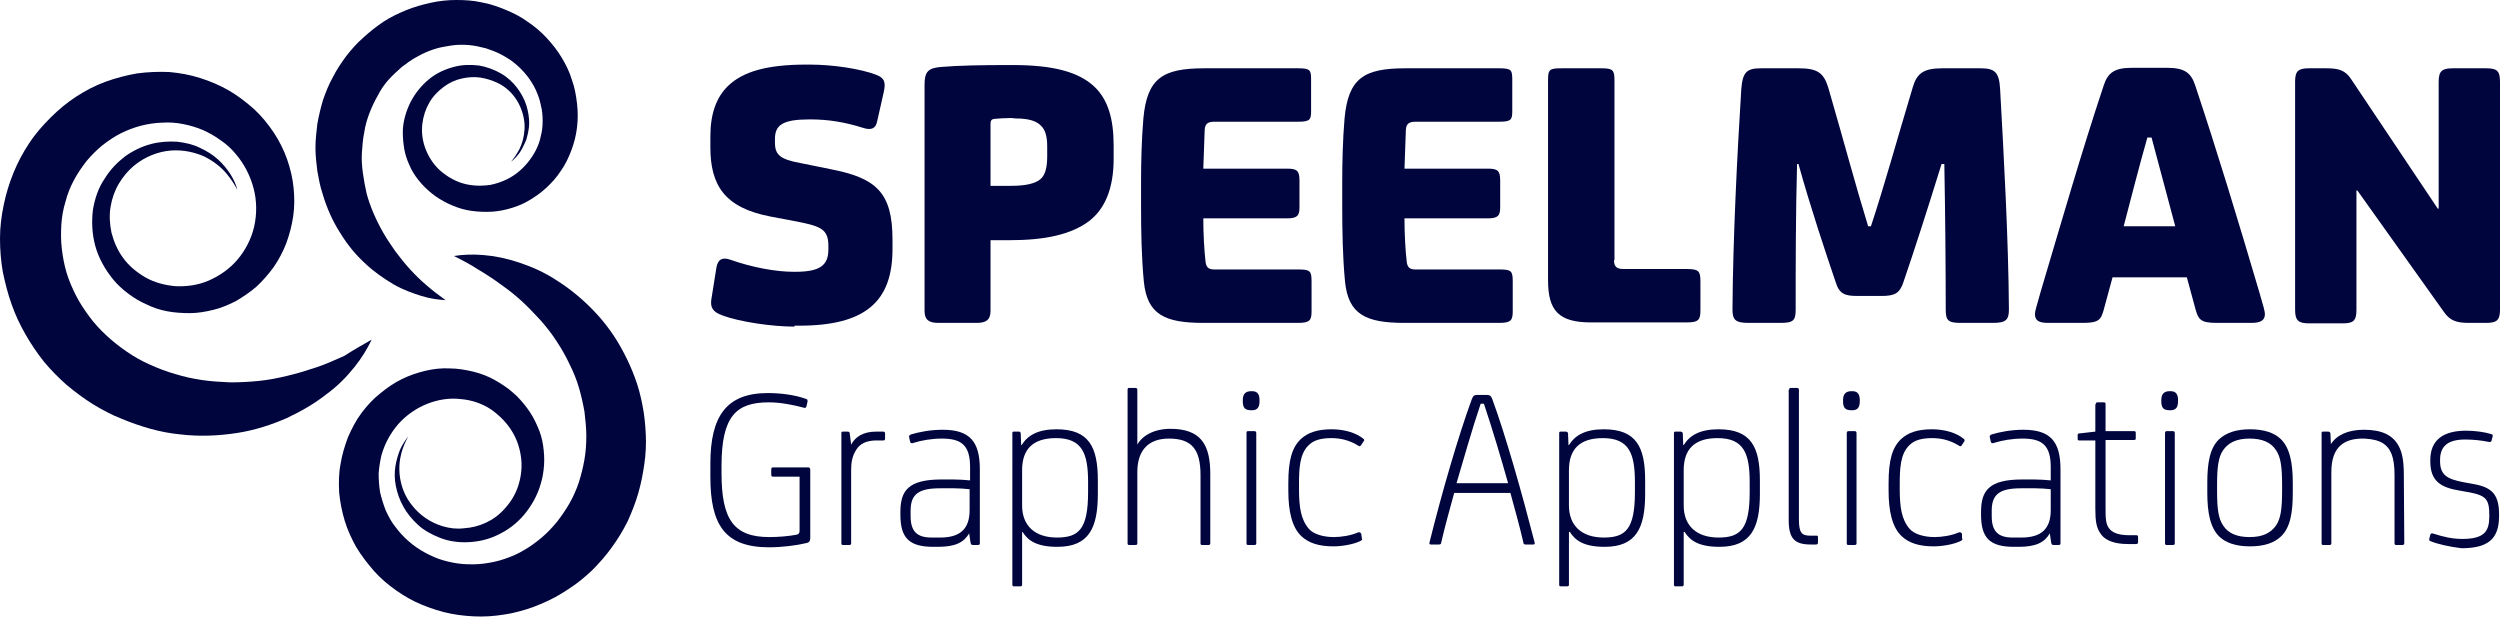
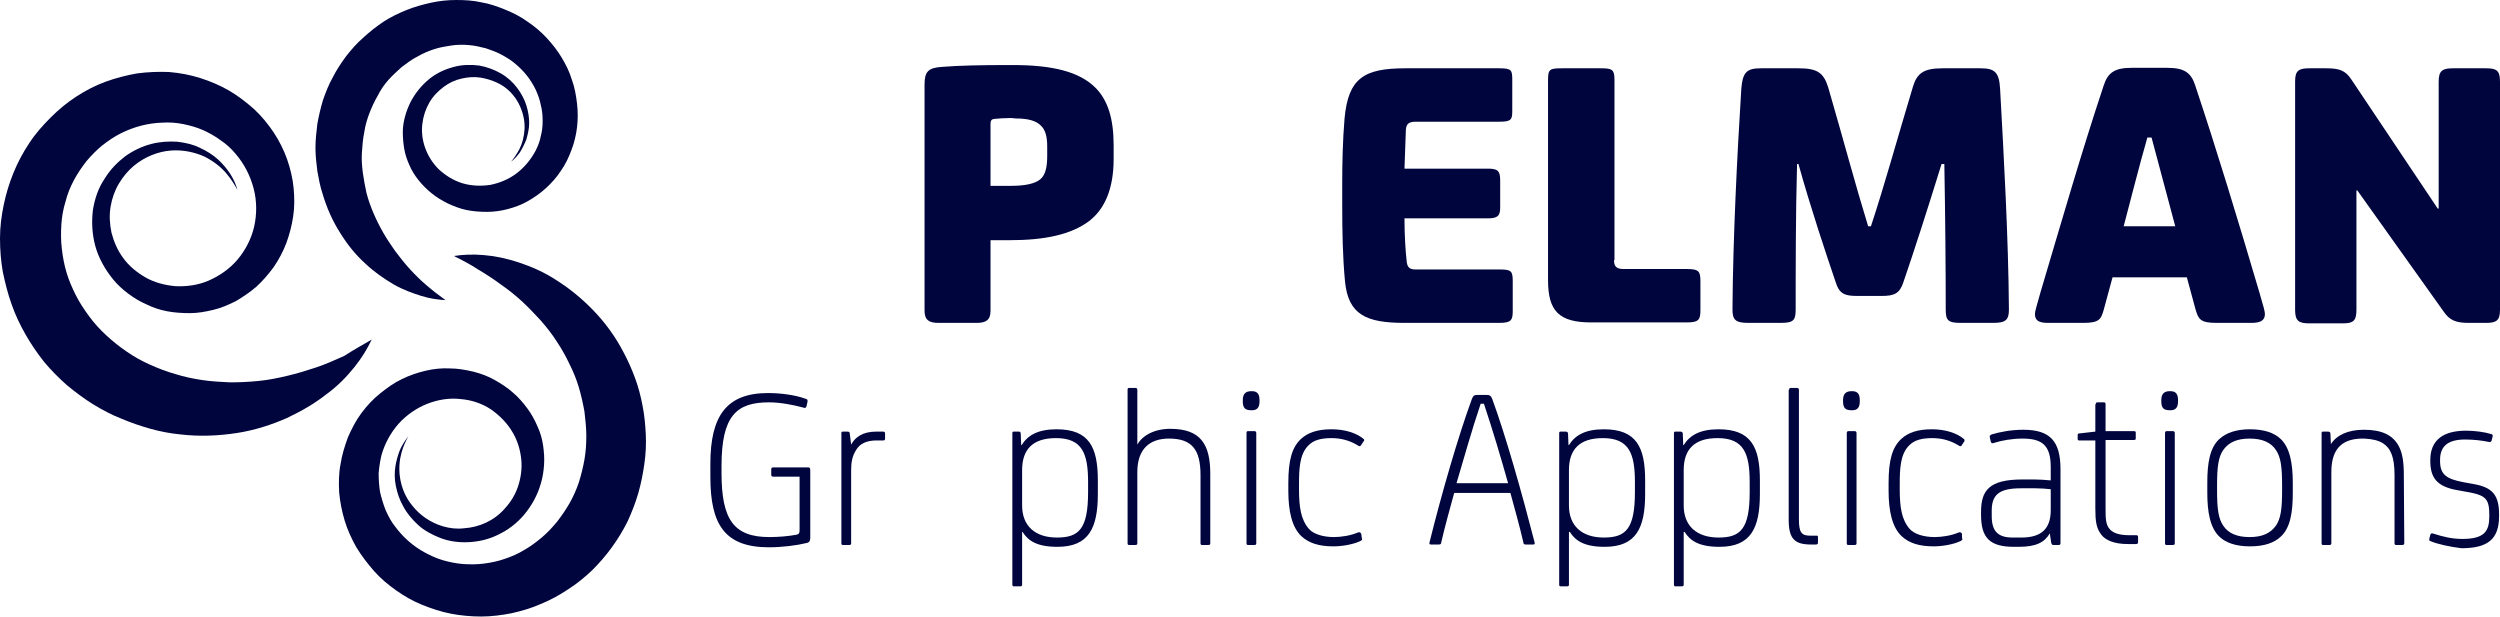
<svg xmlns="http://www.w3.org/2000/svg" version="1.1" id="Layer_1" x="0px" y="0px" viewBox="0 0 538.1 132.7" style="enable-background:new 0 0 538.1 132.7;" xml:space="preserve">
  <style type="text/css">
	.st0{fill:#00053E;}
</style>
  <g>
-     <path class="st0" d="M171,70.3c-4.8,0-11.7-1-15.5-2.4c-2.2-0.8-2.6-1.8-2.4-3.4l1.1-6.9c0.3-1.8,1.3-2.3,3-1.7   c4.8,1.7,9.9,2.6,13.6,2.6h0.4c5.3,0,7.1-1.4,7.1-4.8v-0.8c0-3.6-1.7-4.2-6.7-5.2l-5.8-1.1c-9.9-1.9-12.9-6.8-12.9-14.9v-2.4   c0-4.8,1.3-8.4,3.8-10.8c3.2-3.1,8.4-4.6,16.9-4.6h0.6c5.1,0,11,0.9,14.4,2.2c1.8,0.7,2.1,1.6,1.6,3.8l-1.4,6.2   c-0.3,1.6-1.3,2-3.1,1.4c-3.8-1.2-7.4-1.8-11.2-1.8h-0.3c-5.7,0-7.4,1.2-7.4,4.2v0.8c0,2.7,1.2,3.6,5.5,4.4l6.4,1.3   c9.8,1.9,13.4,4.9,13.4,15.2v2c0,11.2-5.7,16.5-20.1,16.5h-1V70.3z" />
    <path class="st0" d="M213.2,66.9c0,2-1,2.6-3,2.6H202c-2,0-3-0.6-3-2.6V18.2c0-2.8,0.8-3.6,3.7-3.8c3.6-0.3,8.5-0.4,14.3-0.4h1   c8.5,0,14.4,1.4,17.9,5c2.5,2.6,3.8,6.4,3.8,12.3v2.9c0,6.4-1.9,10.8-5.3,13.4c-3.9,2.9-9.5,4.1-17.1,4.1h-4.1L213.2,66.9   L213.2,66.9z M217.6,25.4c-1.2,0-2.7,0.1-3.7,0.2c-0.5,0.1-0.7,0.4-0.7,1V40h4.4c3.2,0,5.2-0.5,6.3-1.4s1.5-2.6,1.5-5v-2.1   c0-2.1-0.4-3.6-1.4-4.5c-1-1-2.7-1.5-5.3-1.5L217.6,25.4L217.6,25.4z" />
-     <path class="st0" d="M259,47c0,3.5,0.2,6.9,0.5,9.5c0.2,1.2,0.8,1.5,1.9,1.5h18c2.6,0,2.9,0.3,2.9,2.6v6.3c0,2-0.3,2.6-2.9,2.6H259   c-8.3,0-12.1-1.8-12.8-8.9c-0.5-5.2-0.6-10.8-0.6-16.3v-5.2c0-3.6,0.1-9,0.5-13.6c0.8-8.7,4.2-10.8,13.1-10.8h20.2   c2.7,0,2.8,0.4,2.8,2.6v6.4c0,2-0.1,2.5-2.8,2.5h-18c-1.5,0-2,0.5-2.1,1.7l-0.3,8.4h18c2.1,0,2.7,0.4,2.7,2.5v5.9   c0,1.8-0.6,2.3-2.7,2.3C277,47,259,47,259,47z" />
    <path class="st0" d="M302.3,47c0,3.5,0.2,6.9,0.5,9.5c0.2,1.2,0.8,1.5,1.9,1.5h18c2.6,0,2.9,0.3,2.9,2.6v6.3c0,2-0.3,2.6-2.9,2.6   h-20.4c-8.3,0-12.1-1.8-12.8-8.9c-0.5-5.2-0.6-10.8-0.6-16.3v-5.2c0-3.6,0.1-9,0.5-13.6c0.8-8.7,4.2-10.8,13.1-10.8h20.2   c2.7,0,2.8,0.4,2.8,2.6v6.4c0,2-0.1,2.5-2.8,2.5h-18c-1.5,0-2,0.5-2.1,1.7l-0.3,8.4h17.9c2.1,0,2.7,0.4,2.7,2.5v5.9   c0,1.8-0.6,2.3-2.7,2.3C320.2,47,302.3,47,302.3,47z" />
    <path class="st0" d="M347.4,56c0,1.3,0.5,1.9,2,1.9H363c2.7,0,3,0.5,3,2.7v6.1c0,2.1-0.3,2.7-3,2.7h-20.5c-7,0-9.3-2.5-9.3-9.1v-43   c0-2.4,0.3-2.6,3-2.6h8.4c2.5,0,2.9,0.3,2.9,2.6V56H347.4z" />
    <path class="st0" d="M417.9,35.3c-3.1,10-5.9,18.7-8.2,25.4c-0.8,2.5-2,3-4.7,3h-5.2c-2.7,0-3.9-0.4-4.7-3   c-2.1-6.2-5.3-15.7-8-25.4h-0.3c-0.3,10.9-0.3,22.7-0.3,31.3c0,2.4-0.5,2.9-3.3,2.9h-6.9c-2.8,0-3.4-0.7-3.4-2.9   c0.1-15.1,1-33.2,1.9-47.5c0.3-3.6,1.2-4.4,4.2-4.4h8.1c4,0,5.4,0.9,6.4,4.1c3.6,12.4,5.8,20.8,8.6,29.9h0.6c3-9.1,5.3-17.6,9-29.9   c0.9-3.1,2.4-4.1,6.4-4.1h8.2c3,0,4,0.8,4.2,4.4c0.8,14.3,1.8,32.4,1.9,47.5c0,2.2-0.6,2.9-3.4,2.9h-6.9c-2.8,0-3.3-0.5-3.3-2.9   c0-8.6-0.1-20.4-0.3-31.3C418.5,35.3,417.9,35.3,417.9,35.3z" />
    <path class="st0" d="M477.1,69.5c-3.5,0-3.9-0.8-4.5-2.8l-1.9-7h-16l-1.9,7c-0.6,2.1-1,2.8-4.5,2.8h-7.4c-1.9,0-2.9-0.4-2.9-1.9   c0-0.6,0.3-1.5,1.2-4.7c4.7-15.8,8.9-30.4,13.6-44.5c0.9-2.8,2.4-3.8,6-3.8h7.7c3.6,0,5.1,1,6,3.8c4.7,14.1,9.1,28.6,13.8,44.5   c0.9,3.1,1.2,4.1,1.2,4.7c0,1.4-1,1.9-2.9,1.9H477.1z M468.2,48.7l-5.1-19.1h-0.9c-1.7,5.9-3.7,13.8-5.1,19.1H468.2z" />
    <path class="st0" d="M507.4,41h-0.2v25.7c0,2.4-0.7,2.9-3,2.9h-7.1c-2.3,0-3.1-0.5-3.1-2.9V17.5c0-2.3,0.8-2.8,3-2.8h3.7   c2.7,0,4.1,0.4,5.4,2.4l18.6,27.8h0.2V17.6c0-2.4,0.8-2.9,3.1-2.9h7.1c2.3,0,3,0.5,3,2.9v49.1c0,2.3-0.8,2.8-3,2.8h-3.7   c-2.7,0-4.1-0.5-5.4-2.4L507.4,41z" />
  </g>
  <g>
    <path class="st0" d="M166.5,102.6c-0.4,0-0.5-0.1-0.5-0.5v-1c0-0.4,0.1-0.5,0.5-0.5h7.4c0.3,0,0.5,0.1,0.5,0.5v14.7   c0,0.6-0.2,1-0.9,1.1c-2,0.5-5.2,0.9-8,0.9c-9.5,0-12.6-4.9-12.6-15.1v-2.9c0-10.3,3.5-15.2,12.4-15.2c2.7,0,5.8,0.4,8,1.2   c0.4,0.1,0.6,0.2,0.5,0.7l-0.2,0.9c-0.1,0.4-0.3,0.5-0.8,0.3c-1.9-0.5-4.7-1.1-7.3-1.1c-7,0-10.2,2.9-10.2,13.7v1.5   c0,10,2.6,13.8,10.3,13.8c2,0,4.2-0.2,5.8-0.5c0.5-0.1,0.7-0.3,0.7-0.9v-11.6H166.5z" />
    <path class="st0" d="M188.7,94.8c-2.2,0-3.6,0.7-4.4,2c-0.9,1.4-1.1,2.8-1.1,4.4v15.7c0,0.3-0.1,0.4-0.4,0.4h-1.4   c-0.2,0-0.3-0.1-0.3-0.4V93.2c0-0.2,0.1-0.3,0.3-0.3h1c0.3,0,0.5,0.1,0.5,0.4l0.3,2.4l0,0c0.9-1.7,2.6-2.8,5.4-2.8h1.5   c0.2,0,0.4,0.1,0.4,0.4v1.1c0,0.3-0.1,0.4-0.4,0.4C190.1,94.8,188.7,94.8,188.7,94.8z" />
-     <path class="st0" d="M208.6,114.8c-1.1,1.9-2.9,2.9-6.7,2.9h-1c-5.2,0-7.1-1.9-7.1-6.9v-0.6c0-4.6,1.7-7,8.9-7h2.5   c1.2,0,2.5,0.1,3.6,0.2v-2.9c0-4.8-2-6.1-6.1-6.1c-2.2,0-4.4,0.4-6,0.9c-0.5,0.2-0.7,0.1-0.8-0.2l-0.2-0.9c-0.1-0.4,0-0.5,0.4-0.7   c1.7-0.5,4.1-1,6.8-1c5.8,0,8,2.5,8,8.5v15.9c0,0.3-0.1,0.4-0.4,0.4h-1.1c-0.3,0-0.4-0.1-0.5-0.5L208.6,114.8L208.6,114.8z    M208.7,105.3c-0.9-0.1-2.2-0.2-3.3-0.2h-3.1c-4.6,0-6.3,1.3-6.3,4.8v1.2c0,3.3,1.4,4.6,4.5,4.6h1.9c4.3,0,6.3-1.9,6.3-5.9   L208.7,105.3L208.7,105.3z" />
    <path class="st0" d="M220,125.8c0,0.3-0.1,0.4-0.4,0.4h-1.4c-0.2,0-0.3-0.1-0.3-0.4V93.2c0-0.2,0.1-0.3,0.3-0.3h1.1   c0.2,0,0.4,0.1,0.4,0.4l0.1,2.5h0.1c1.3-2.1,3.5-3.4,7.5-3.4c7,0,8.9,3.8,8.9,11v2.9c0,7.3-1.9,11.4-8.7,11.4   c-4.4,0-6.3-1.3-7.5-3.2H220V125.8z M220,108.8c0,4.4,2.8,6.9,7.5,6.9s6.7-1.8,6.7-9.8v-2.1c0-6.1-1.2-9.5-6.9-9.5   c-5.1,0-7.3,2.5-7.3,6.9V108.8z" />
    <path class="st0" d="M260.5,116.9c0,0.3-0.1,0.4-0.4,0.4h-1.4c-0.2,0-0.3-0.1-0.3-0.4v-14.6c0-5.5-1.8-7.9-6.8-7.9   c-4.2,0-6.8,2.3-6.8,7.2v15.3c0,0.3-0.1,0.4-0.4,0.4H243c-0.2,0-0.3-0.1-0.3-0.4v-33c0-0.3,0.1-0.4,0.3-0.4h1.4   c0.2,0,0.4,0.1,0.4,0.4v11.8c1.1-2,3.7-3.4,7.1-3.4c6.5,0,8.6,3.3,8.6,9.7L260.5,116.9L260.5,116.9z" />
    <path class="st0" d="M271.1,86.4c0,1.4-0.6,1.9-1.6,1.9h-0.2c-1.3,0-1.8-0.5-1.8-1.9v-0.3c0-1.4,0.7-1.9,1.8-1.9h0.2   c1,0,1.6,0.5,1.6,1.9V86.4z M270.4,116.9c0,0.3-0.1,0.4-0.4,0.4h-1.4c-0.2,0-0.3-0.1-0.3-0.4V93.2c0-0.3,0.1-0.4,0.3-0.4h1.4   c0.2,0,0.4,0.1,0.4,0.4V116.9z" />
    <path class="st0" d="M293.1,115.7c0.2,0.5,0,0.6-0.4,0.8c-1.5,0.7-3.9,1.1-5.7,1.1c-3.1,0-5.3-0.7-6.9-2.2c-2-1.9-2.8-5.3-2.8-9.8   V104c0-5,0.8-7.7,2.7-9.5c1.5-1.4,3.6-2.1,6.6-2.1c2.9,0,5.3,0.8,6.8,2c0.3,0.2,0.3,0.4,0.1,0.6l-0.6,0.9c-0.2,0.2-0.3,0.2-0.6,0   c-1.6-1-3.5-1.6-5.7-1.6c-2.4,0-3.9,0.5-4.9,1.5c-2,1.9-2.1,5.1-2.1,8.6v0.8c0,4,0.4,6.6,2.1,8.6c0.9,1.1,3,1.8,5.4,1.8   c1.5,0,3.6-0.3,5.2-1c0.4-0.1,0.5,0,0.7,0.3L293.1,115.7z" />
    <path class="st0" d="M313,106.1c-0.9,3.3-2,7.2-2.8,10.7c0,0.3-0.2,0.4-0.5,0.4H308c-0.3,0-0.4-0.1-0.3-0.5   c2.6-10.5,6.2-22.9,9.1-30.8c0.3-0.8,0.6-0.9,1.3-0.9h1.7c0.8,0,1.1,0.1,1.4,0.9c2.9,7.9,6.4,20.3,9.1,30.8c0.1,0.4,0,0.5-0.3,0.5   h-1.6c-0.3,0-0.5-0.1-0.5-0.4c-0.8-3.5-1.9-7.4-2.8-10.7H313z M324.6,104c-1.4-5-3.3-11.4-5.2-17.1h-0.7   c-1.9,5.6-3.7,12.1-5.2,17.1H324.6z" />
    <path class="st0" d="M337.7,125.8c0,0.3-0.1,0.4-0.4,0.4h-1.4c-0.2,0-0.3-0.1-0.3-0.4V93.2c0-0.2,0.1-0.3,0.3-0.3h1.1   c0.2,0,0.5,0.1,0.5,0.4l0.1,2.5h0.1c1.3-2.1,3.5-3.4,7.5-3.4c7,0,8.9,3.8,8.9,11v2.9c0,7.3-1.9,11.4-8.7,11.4   c-4.4,0-6.3-1.3-7.5-3.2h-0.2V125.8z M337.7,108.8c0,4.4,2.8,6.9,7.5,6.9s6.7-1.8,6.7-9.8v-2.1c0-6.1-1.2-9.5-6.9-9.5   c-5.1,0-7.3,2.5-7.3,6.9L337.7,108.8L337.7,108.8z" />
    <path class="st0" d="M362.4,125.8c0,0.3-0.1,0.4-0.4,0.4h-1.4c-0.2,0-0.3-0.1-0.3-0.4V93.2c0-0.2,0.1-0.3,0.3-0.3h1.1   c0.2,0,0.5,0.1,0.5,0.4l0.1,2.5h0.1c1.3-2.1,3.5-3.4,7.5-3.4c7,0,8.9,3.8,8.9,11v2.9c0,7.3-1.9,11.4-8.7,11.4   c-4.4,0-6.3-1.3-7.5-3.2h-0.2V125.8z M362.4,108.8c0,4.4,2.8,6.9,7.5,6.9s6.7-1.8,6.7-9.8v-2.1c0-6.1-1.2-9.5-6.9-9.5   c-5.1,0-7.3,2.5-7.3,6.9L362.4,108.8L362.4,108.8z" />
    <path class="st0" d="M385.1,83.9c0-0.3,0.1-0.4,0.3-0.4h1.4c0.2,0,0.4,0.1,0.4,0.4v27.9c0,2.9,0.6,3.5,2.5,3.5h1.3   c0.2,0,0.3,0,0.3,0.3v1.2c0,0.2-0.1,0.4-0.4,0.4h-1.1c-3.5,0-4.8-1.2-4.8-5.3v-28H385.1z" />
    <path class="st0" d="M400.3,86.4c0,1.4-0.6,1.9-1.6,1.9h-0.2c-1.3,0-1.8-0.5-1.8-1.9v-0.3c0-1.4,0.7-1.9,1.8-1.9h0.2   c1,0,1.6,0.5,1.6,1.9V86.4z M399.6,116.9c0,0.3-0.1,0.4-0.4,0.4h-1.4c-0.2,0-0.3-0.1-0.3-0.4V93.2c0-0.3,0.2-0.4,0.3-0.4h1.4   c0.2,0,0.4,0.1,0.4,0.4V116.9z" />
    <path class="st0" d="M422.3,115.7c0.2,0.5,0,0.6-0.4,0.8c-1.5,0.7-3.9,1.1-5.7,1.1c-3.1,0-5.3-0.7-6.9-2.2c-2-1.9-2.8-5.3-2.8-9.8   V104c0-5,0.8-7.7,2.7-9.5c1.5-1.4,3.6-2.1,6.6-2.1c2.9,0,5.3,0.8,6.8,2c0.3,0.2,0.3,0.4,0.2,0.6l-0.6,0.9c-0.1,0.2-0.3,0.2-0.6,0   c-1.6-1-3.5-1.6-5.7-1.6c-2.4,0-3.9,0.5-4.9,1.5c-2,1.9-2.1,5.1-2.1,8.6v0.8c0,4,0.4,6.6,2.1,8.6c0.9,1.1,3,1.8,5.4,1.8   c1.5,0,3.6-0.3,5.2-1c0.4-0.1,0.5,0,0.7,0.3L422.3,115.7z" />
    <path class="st0" d="M441.2,114.8c-1.1,1.9-2.9,2.9-6.7,2.9h-1c-5.2,0-7.1-1.9-7.1-6.9v-0.6c0-4.6,1.7-7,8.9-7h2.5   c1.2,0,2.5,0.1,3.6,0.2v-2.9c0-4.8-2-6.1-6.1-6.1c-2.2,0-4.4,0.4-6,0.9c-0.5,0.2-0.7,0.1-0.8-0.2l-0.2-0.9c-0.1-0.4,0-0.5,0.4-0.7   c1.7-0.5,4.1-1,6.8-1c5.8,0,8,2.5,8,8.5v15.9c0,0.3-0.1,0.4-0.4,0.4H442c-0.3,0-0.4-0.1-0.5-0.5L441.2,114.8L441.2,114.8z    M441.4,105.3c-0.9-0.1-2.2-0.2-3.3-0.2H435c-4.6,0-6.3,1.3-6.3,4.8v1.2c0,3.3,1.4,4.6,4.5,4.6h1.9c4.3,0,6.3-1.9,6.3-5.9V105.3z" />
    <path class="st0" d="M451.1,87c0-0.3,0.1-0.4,0.4-0.4h1.3c0.3,0,0.4,0.1,0.4,0.4v5.8h6.1c0.3,0,0.4,0.1,0.4,0.3v1.3   c0,0.2-0.1,0.3-0.4,0.3h-6.1v14.5c0,2.3,0,3.7,0.9,4.7c0.7,0.8,2,1.3,4.2,1.3h1.5c0.3,0,0.4,0.1,0.4,0.4v1.1c0,0.2-0.1,0.4-0.4,0.4   H458c-2.9,0-4.8-0.8-5.7-2c-1.1-1.4-1.3-2.9-1.3-5.7V94.8h-3.5c-0.2,0-0.3-0.1-0.3-0.3v-0.9c0-0.2,0.1-0.3,0.3-0.3l3.5-0.4V87   H451.1z" />
    <path class="st0" d="M468.8,86.4c0,1.4-0.6,1.9-1.6,1.9H467c-1.3,0-1.8-0.5-1.8-1.9v-0.3c0-1.4,0.7-1.9,1.8-1.9h0.2   c1,0,1.6,0.5,1.6,1.9V86.4z M468.1,116.9c0,0.3-0.1,0.4-0.4,0.4h-1.4c-0.2,0-0.3-0.1-0.3-0.4V93.2c0-0.3,0.2-0.4,0.3-0.4h1.4   c0.2,0,0.4,0.1,0.4,0.4V116.9z" />
    <path class="st0" d="M493.5,106.1c0,4.1-0.5,7.6-2.7,9.5c-1.3,1.2-3.4,2-6.5,2s-5.2-0.8-6.5-2c-2.1-1.9-2.7-5.4-2.7-9.5v-2.2   c0-4.1,0.5-7.6,2.7-9.5c1.4-1.2,3.4-2,6.5-2s5.2,0.8,6.5,2c2.1,1.9,2.7,5.4,2.7,9.5V106.1z M477.2,105.5c0,4.1,0.3,6.1,1.3,7.6   c1.1,1.7,3,2.5,5.7,2.5s4.5-0.8,5.7-2.5c1-1.5,1.3-3.5,1.3-7.6v-1c0-4.1-0.3-6.1-1.3-7.6c-1.1-1.7-3-2.5-5.7-2.5s-4.5,0.8-5.7,2.5   c-1,1.5-1.3,3.5-1.3,7.6V105.5z" />
    <path class="st0" d="M517.5,116.9c0,0.3-0.2,0.4-0.4,0.4h-1.4c-0.2,0-0.3-0.1-0.3-0.4v-14.6c0-3.9-0.8-5.8-2.5-6.9   c-1-0.6-2.2-0.9-4-1c-4.4-0.1-7.1,1.8-7.1,7.2v15.3c0,0.3-0.1,0.4-0.4,0.4H500c-0.2,0-0.3-0.1-0.3-0.4V93.2c0-0.2,0.1-0.3,0.3-0.3   h1.1c0.2,0,0.5,0.1,0.5,0.4l0.1,2.3l0,0c1.2-1.9,3.6-3.1,7.1-3.1c3.8,0,6.2,1.1,7.5,3.5c0.8,1.5,1.1,3.4,1.1,6.2L517.5,116.9   L517.5,116.9z" />
    <path class="st0" d="M523.2,116.5c-0.3-0.1-0.4-0.2-0.3-0.6l0.2-0.8c0.1-0.3,0.3-0.4,0.8-0.2c1.9,0.6,3.8,1.1,6.1,1.1   c4.8,0,5.8-1.7,5.8-4.9v-0.2c0-3.5-0.7-4.3-4.7-5l-2.2-0.4c-4.6-0.8-5.8-2.9-5.8-6.3V99c0-4.3,2.8-6.3,7.7-6.3c1.9,0,4,0.3,5.3,0.7   c0.4,0.1,0.5,0.2,0.4,0.6l-0.2,0.8c-0.1,0.3-0.2,0.4-0.7,0.3c-1.5-0.3-3.2-0.5-5-0.5c-3.8,0-5.4,1.5-5.4,4.4v0.2   c0,2.9,1.3,3.9,5.1,4.6l2.2,0.4c3.9,0.7,5.4,2.3,5.4,6.5v0.4c0,5-2.5,6.9-8.1,6.9C527.3,117.7,524.6,117.1,523.2,116.5z" />
  </g>
  <g>
    <path class="st0" d="M95.9,64.6c-1.6-0.1-3.3-0.3-5.2-0.9c-1.9-0.6-3.9-1.3-6-2.5c-2-1.2-4.1-2.6-6.1-4.5c-2-1.8-3.8-4-5.4-6.6   c-1.6-2.5-2.9-5.4-3.8-8.5c-0.5-1.5-0.8-3.1-1.1-4.8c-0.2-1.6-0.4-3.3-0.4-5c0-1.7,0.2-3.4,0.4-5.1c0.3-1.7,0.7-3.4,1.2-5.1   c0.6-1.7,1.2-3.3,2.1-4.9c0.8-1.6,1.8-3.1,2.9-4.6c1.1-1.4,2.3-2.8,3.7-4c1.3-1.2,2.8-2.4,4.3-3.4s3.2-1.8,4.9-2.5   c1.7-0.7,3.5-1.2,5.3-1.6C94.5,0.2,96.3,0,98.2,0c1.8,0,3.7,0.1,5.4,0.5c1.8,0.3,3.5,0.9,5.2,1.6s3.3,1.5,4.8,2.6   c1.5,1,2.9,2.2,4.1,3.5s2.3,2.7,3.2,4.2c0.9,1.5,1.7,3.1,2.2,4.8c0.6,1.6,0.9,3.4,1.1,5.1s0.2,3.4,0,5.1s-0.6,3.3-1.2,4.9   c-0.6,1.6-1.3,3.1-2.3,4.5c-0.9,1.4-2,2.6-3.2,3.7c-1.2,1.1-2.5,2-3.9,2.8s-2.8,1.3-4.3,1.7s-3,0.6-4.5,0.6s-2.9-0.1-4.4-0.4   c-1.4-0.3-2.7-0.8-4-1.4c-1.2-0.6-2.4-1.3-3.5-2.2c-1-0.8-2-1.8-2.8-2.8s-1.5-2.1-2-3.3c-0.5-1.1-0.9-2.3-1.1-3.5   c-0.2-1.2-0.3-2.4-0.3-3.6s0.2-2.3,0.5-3.4s0.7-2.1,1.2-3.1c1-1.9,2.4-3.6,4-4.9c1.6-1.3,3.4-2.1,5.3-2.6c1.8-0.5,3.7-0.5,5.4-0.3   c1.7,0.3,3.3,0.9,4.7,1.7c1.4,0.8,2.6,1.9,3.5,3.1s1.6,2.5,2,3.8s0.6,2.6,0.6,3.8c0,1.2-0.3,2.4-0.6,3.5c-0.4,1-0.9,2-1.4,2.8   c-0.6,0.8-1.2,1.5-1.9,2c0.6-0.7,1.2-1.6,1.8-2.7c0.6-1.2,1-2.6,1.1-4.3c0.1-1.7-0.3-3.6-1.2-5.4c-0.9-1.8-2.5-3.6-4.7-4.6   c-1.1-0.5-2.3-0.9-3.6-1.1c-1.3-0.2-2.7-0.1-4,0.2c-1.4,0.3-2.7,0.9-3.9,1.8c-1.2,0.9-2.3,2-3.1,3.4c-0.8,1.4-1.3,2.9-1.5,4.6   s0,3.4,0.6,5.1c0.6,1.7,1.6,3.3,2.9,4.6c1.4,1.3,3.1,2.4,5,3s4,0.7,6.1,0.4c2-0.4,4-1.2,5.7-2.5s3.1-3,4.1-4.9c0.5-1,0.9-2,1.1-3.1   c0.3-1.1,0.4-2.2,0.4-3.3c0-1.1-0.1-2.3-0.4-3.4c-0.2-1.1-0.6-2.2-1.1-3.3c-1-2.1-2.5-4-4.3-5.5c-0.9-0.8-1.9-1.4-3-2   s-2.2-1-3.4-1.4c-1.2-0.3-2.4-0.6-3.7-0.7c-1.3-0.1-2.5-0.1-3.8,0.1c-1.3,0.2-2.5,0.4-3.7,0.8c-1.2,0.4-2.4,0.9-3.6,1.6   c-1.2,0.6-2.2,1.4-3.3,2.2c-1,0.9-2,1.8-2.9,2.8s-1.7,2.2-2.3,3.4c-0.7,1.2-1.3,2.5-1.8,3.8s-0.9,2.7-1.1,4.1   c-0.3,1.4-0.4,2.9-0.5,4.3c-0.1,1.5,0,2.9,0.2,4.4s0.5,3,0.8,4.4c0.4,1.5,0.9,2.9,1.5,4.3c0.6,1.4,1.3,2.8,2.1,4.2   c0.8,1.4,1.7,2.7,2.6,4c1,1.3,2,2.6,3.1,3.8s2.3,2.4,3.6,3.5C93.2,62.6,94.5,63.6,95.9,64.6" />
    <path class="st0" d="M80,73.1C79.1,75,77.9,77,76.3,79s-3.6,4.1-6.1,5.9c-2.4,1.9-5.3,3.6-8.5,5.1c-3.2,1.4-6.8,2.6-10.7,3.2   s-8,0.8-12.2,0.3c-2.1-0.2-4.2-0.6-6.4-1.2c-2.1-0.6-4.2-1.3-6.3-2.2C24,89.3,22,88.2,20,87c-1.9-1.2-3.8-2.6-5.6-4.1   c-1.7-1.5-3.4-3.2-4.9-5C8,76,6.7,74.1,5.5,72s-2.2-4.2-3-6.5c-0.8-2.2-1.4-4.6-1.9-7C0.2,56.2,0,53.8,0,51.3   c0-2.4,0.3-4.8,0.8-7.2s1.2-4.7,2.1-6.9s2-4.3,3.4-6.4c1.3-2,2.9-3.8,4.6-5.5s3.5-3.2,5.5-4.5s4.1-2.4,6.3-3.2   c2.2-0.8,4.5-1.4,6.8-1.8c2.3-0.3,4.6-0.4,6.9-0.3c2.3,0.2,4.5,0.6,6.7,1.3c2.2,0.7,4.3,1.6,6.2,2.7s3.7,2.5,5.4,4   c1.6,1.5,3,3.2,4.2,5s2.2,3.8,2.9,5.8s1.2,4.1,1.4,6.2c0.2,2.1,0.2,4.1-0.1,6.1s-0.8,3.9-1.5,5.8c-0.7,1.8-1.6,3.5-2.7,5.1   c-1.1,1.5-2.3,2.9-3.7,4.2c-1.4,1.2-2.9,2.2-4.4,3.1c-1.6,0.8-3.2,1.5-4.9,1.9s-3.3,0.7-5,0.7S37.6,67.3,36,67   c-1.6-0.3-3.1-0.8-4.5-1.5c-1.4-0.6-2.7-1.4-3.9-2.3c-1.2-0.9-2.3-1.9-3.2-3c-1.8-2.2-3.2-4.7-3.9-7.3c-0.7-2.6-0.8-5.2-0.5-7.7   c0.4-2.5,1.2-4.8,2.5-6.7c1.2-2,2.8-3.6,4.5-4.9c1.7-1.2,3.6-2.1,5.5-2.6c1.9-0.5,3.8-0.6,5.6-0.5c1.8,0.2,3.5,0.6,4.9,1.3   c1.5,0.7,2.8,1.5,3.9,2.5c1.1,1,2,2.1,2.7,3.2c0.7,1.1,1.2,2.2,1.5,3.4c-0.5-1-1.3-2.3-2.4-3.6C47.6,36,46,34.7,44,33.7   c-2-0.9-4.5-1.5-7.2-1.3s-5.6,1.3-8,3.3c-1.2,1-2.3,2.3-3.2,3.8c-0.9,1.5-1.5,3.2-1.8,5s-0.2,3.7,0.2,5.6c0.5,1.9,1.3,3.8,2.5,5.4   c1.2,1.7,2.9,3.1,4.8,4.2c1.9,1.1,4.2,1.7,6.5,1.9c2.3,0.1,4.8-0.2,7.1-1.2s4.5-2.5,6.2-4.5s3-4.5,3.6-7.1c0.6-2.7,0.6-5.5-0.1-8.2   c-0.7-2.7-2-5.3-3.9-7.5c-0.9-1.1-2-2.1-3.2-2.9c-1.2-0.9-2.5-1.6-3.8-2.2c-1.4-0.6-2.8-1-4.3-1.3s-3-0.4-4.5-0.3   c-3.1,0.1-6.1,0.9-8.9,2.3c-1.4,0.7-2.7,1.6-4,2.6c-1.2,1-2.4,2.2-3.4,3.4c-1,1.3-1.9,2.6-2.7,4.1s-1.4,3-1.8,4.6   c-0.5,1.6-0.8,3.3-0.9,5c-0.1,1.7-0.1,3.4,0.1,5.1c0.2,1.7,0.5,3.4,1,5.1c0.5,1.7,1.2,3.3,2,4.9c0.8,1.6,1.8,3.1,2.9,4.6   s2.3,2.8,3.7,4.1c1.4,1.3,2.8,2.4,4.4,3.5s3.2,2,5,2.8s3.6,1.5,5.4,2c1.9,0.6,3.8,1,5.8,1.3s4,0.4,6,0.5c2.1,0,4.1-0.1,6.1-0.3   c2.1-0.2,4.1-0.6,6.2-1.1c2.1-0.5,4.1-1.1,6.2-1.8c2.1-0.7,4.1-1.6,6.1-2.5C76.1,75.3,78.1,74.2,80,73.1" />
    <path class="st0" d="M97.7,55.1c1.9-0.3,4-0.4,6.4-0.2s4.9,0.7,7.6,1.6c2.7,0.9,5.5,2.1,8.2,3.9c2.7,1.7,5.4,3.9,7.9,6.5   c2.5,2.6,4.7,5.6,6.5,9.1c0.9,1.7,1.7,3.5,2.4,5.4s1.2,3.8,1.6,5.9c0.4,2,0.6,4.1,0.7,6.2c0.1,2.1,0,4.2-0.3,6.3   c-0.3,2.1-0.7,4.2-1.3,6.3c-0.6,2.1-1.4,4.1-2.3,6.1c-1,2-2.1,3.8-3.4,5.6c-1.3,1.8-2.7,3.4-4.3,5c-1.6,1.5-3.3,2.9-5.2,4.1   c-1.8,1.2-3.8,2.3-5.8,3.1c-2,0.9-4.1,1.5-6.3,2c-2.1,0.4-4.3,0.7-6.5,0.7s-4.4-0.2-6.5-0.6c-2.1-0.4-4.2-1.1-6.2-1.9   c-2-0.8-3.9-1.9-5.6-3.1c-1.7-1.2-3.4-2.6-4.8-4.2s-2.7-3.3-3.8-5.1c-1-1.8-1.9-3.7-2.5-5.7s-1-4-1.2-6.1c-0.1-2-0.1-4.1,0.3-6.1   c0.3-2,0.9-3.9,1.6-5.8c0.8-1.8,1.7-3.6,2.9-5.2c1.2-1.6,2.5-3,4-4.2s3-2.3,4.7-3.1c1.6-0.8,3.4-1.4,5.1-1.8s3.5-0.6,5.2-0.5   c1.7,0,3.4,0.3,5.1,0.7c1.6,0.4,3.2,1,4.6,1.8s2.8,1.7,3.9,2.7c1.2,1,2.2,2.2,3.1,3.4c0.9,1.2,1.6,2.5,2.2,3.9   c0.6,1.3,1,2.7,1.2,4.1s0.3,2.8,0.2,4.2c-0.1,1.4-0.3,2.7-0.7,4c-0.7,2.5-2,4.8-3.6,6.7c-1.6,1.9-3.5,3.3-5.6,4.3   c-2,1-4.2,1.5-6.4,1.6c-2.1,0.1-4.2-0.2-6-0.9c-1.8-0.7-3.5-1.6-4.8-2.8c-1.3-1.2-2.4-2.5-3.2-4c-0.8-1.4-1.3-2.9-1.6-4.4   c-0.3-1.5-0.3-2.9-0.1-4.2c0.2-1.3,0.6-2.6,1-3.6c0.5-1.1,1.1-2,1.8-2.9c-0.5,0.9-1.1,2.1-1.5,3.6s-0.6,3.3-0.3,5.3   c0.3,2,1.1,4.2,2.7,6.1c1.5,1.9,3.8,3.6,6.6,4.4c1.4,0.4,2.9,0.6,4.5,0.4c1.6-0.1,3.2-0.5,4.7-1.2s2.9-1.7,4.1-3.1   c1.2-1.3,2.2-2.9,2.8-4.7c0.6-1.8,0.9-3.8,0.7-5.8c-0.2-2-0.8-4.1-1.9-5.9c-1.1-1.9-2.7-3.5-4.5-4.8c-1.9-1.3-4.2-2.1-6.6-2.3   c-2.4-0.3-4.9,0.1-7.2,1c-2.3,0.9-4.5,2.4-6.2,4.3s-3,4.3-3.7,6.8c-0.3,1.3-0.5,2.6-0.6,3.9c0,1.3,0.1,2.7,0.3,4   c0.3,1.3,0.7,2.6,1.2,3.9c0.6,1.3,1.2,2.5,2.1,3.6c1.7,2.3,3.9,4.2,6.3,5.5c1.3,0.7,2.6,1.3,4,1.7c1.4,0.4,2.9,0.7,4.3,0.8   c1.5,0.1,3,0.1,4.5-0.1s3-0.5,4.4-1c1.5-0.5,2.9-1.1,4.2-1.9c1.4-0.8,2.6-1.7,3.8-2.7c1.2-1,2.3-2.2,3.3-3.4c1-1.3,1.9-2.6,2.7-4   c0.8-1.4,1.5-3,2-4.5c0.5-1.6,0.9-3.2,1.2-4.9c0.3-1.7,0.4-3.4,0.4-5.1s-0.2-3.5-0.4-5.2c-0.3-1.7-0.7-3.5-1.2-5.2s-1.2-3.4-2-5   c-0.8-1.7-1.7-3.3-2.7-4.8c-1-1.6-2.2-3.1-3.4-4.5c-1.3-1.4-2.6-2.8-4-4.1c-1.4-1.3-3-2.6-4.6-3.7c-1.6-1.2-3.3-2.3-5-3.3   C101.4,57,99.5,56,97.7,55.1" />
  </g>
</svg>